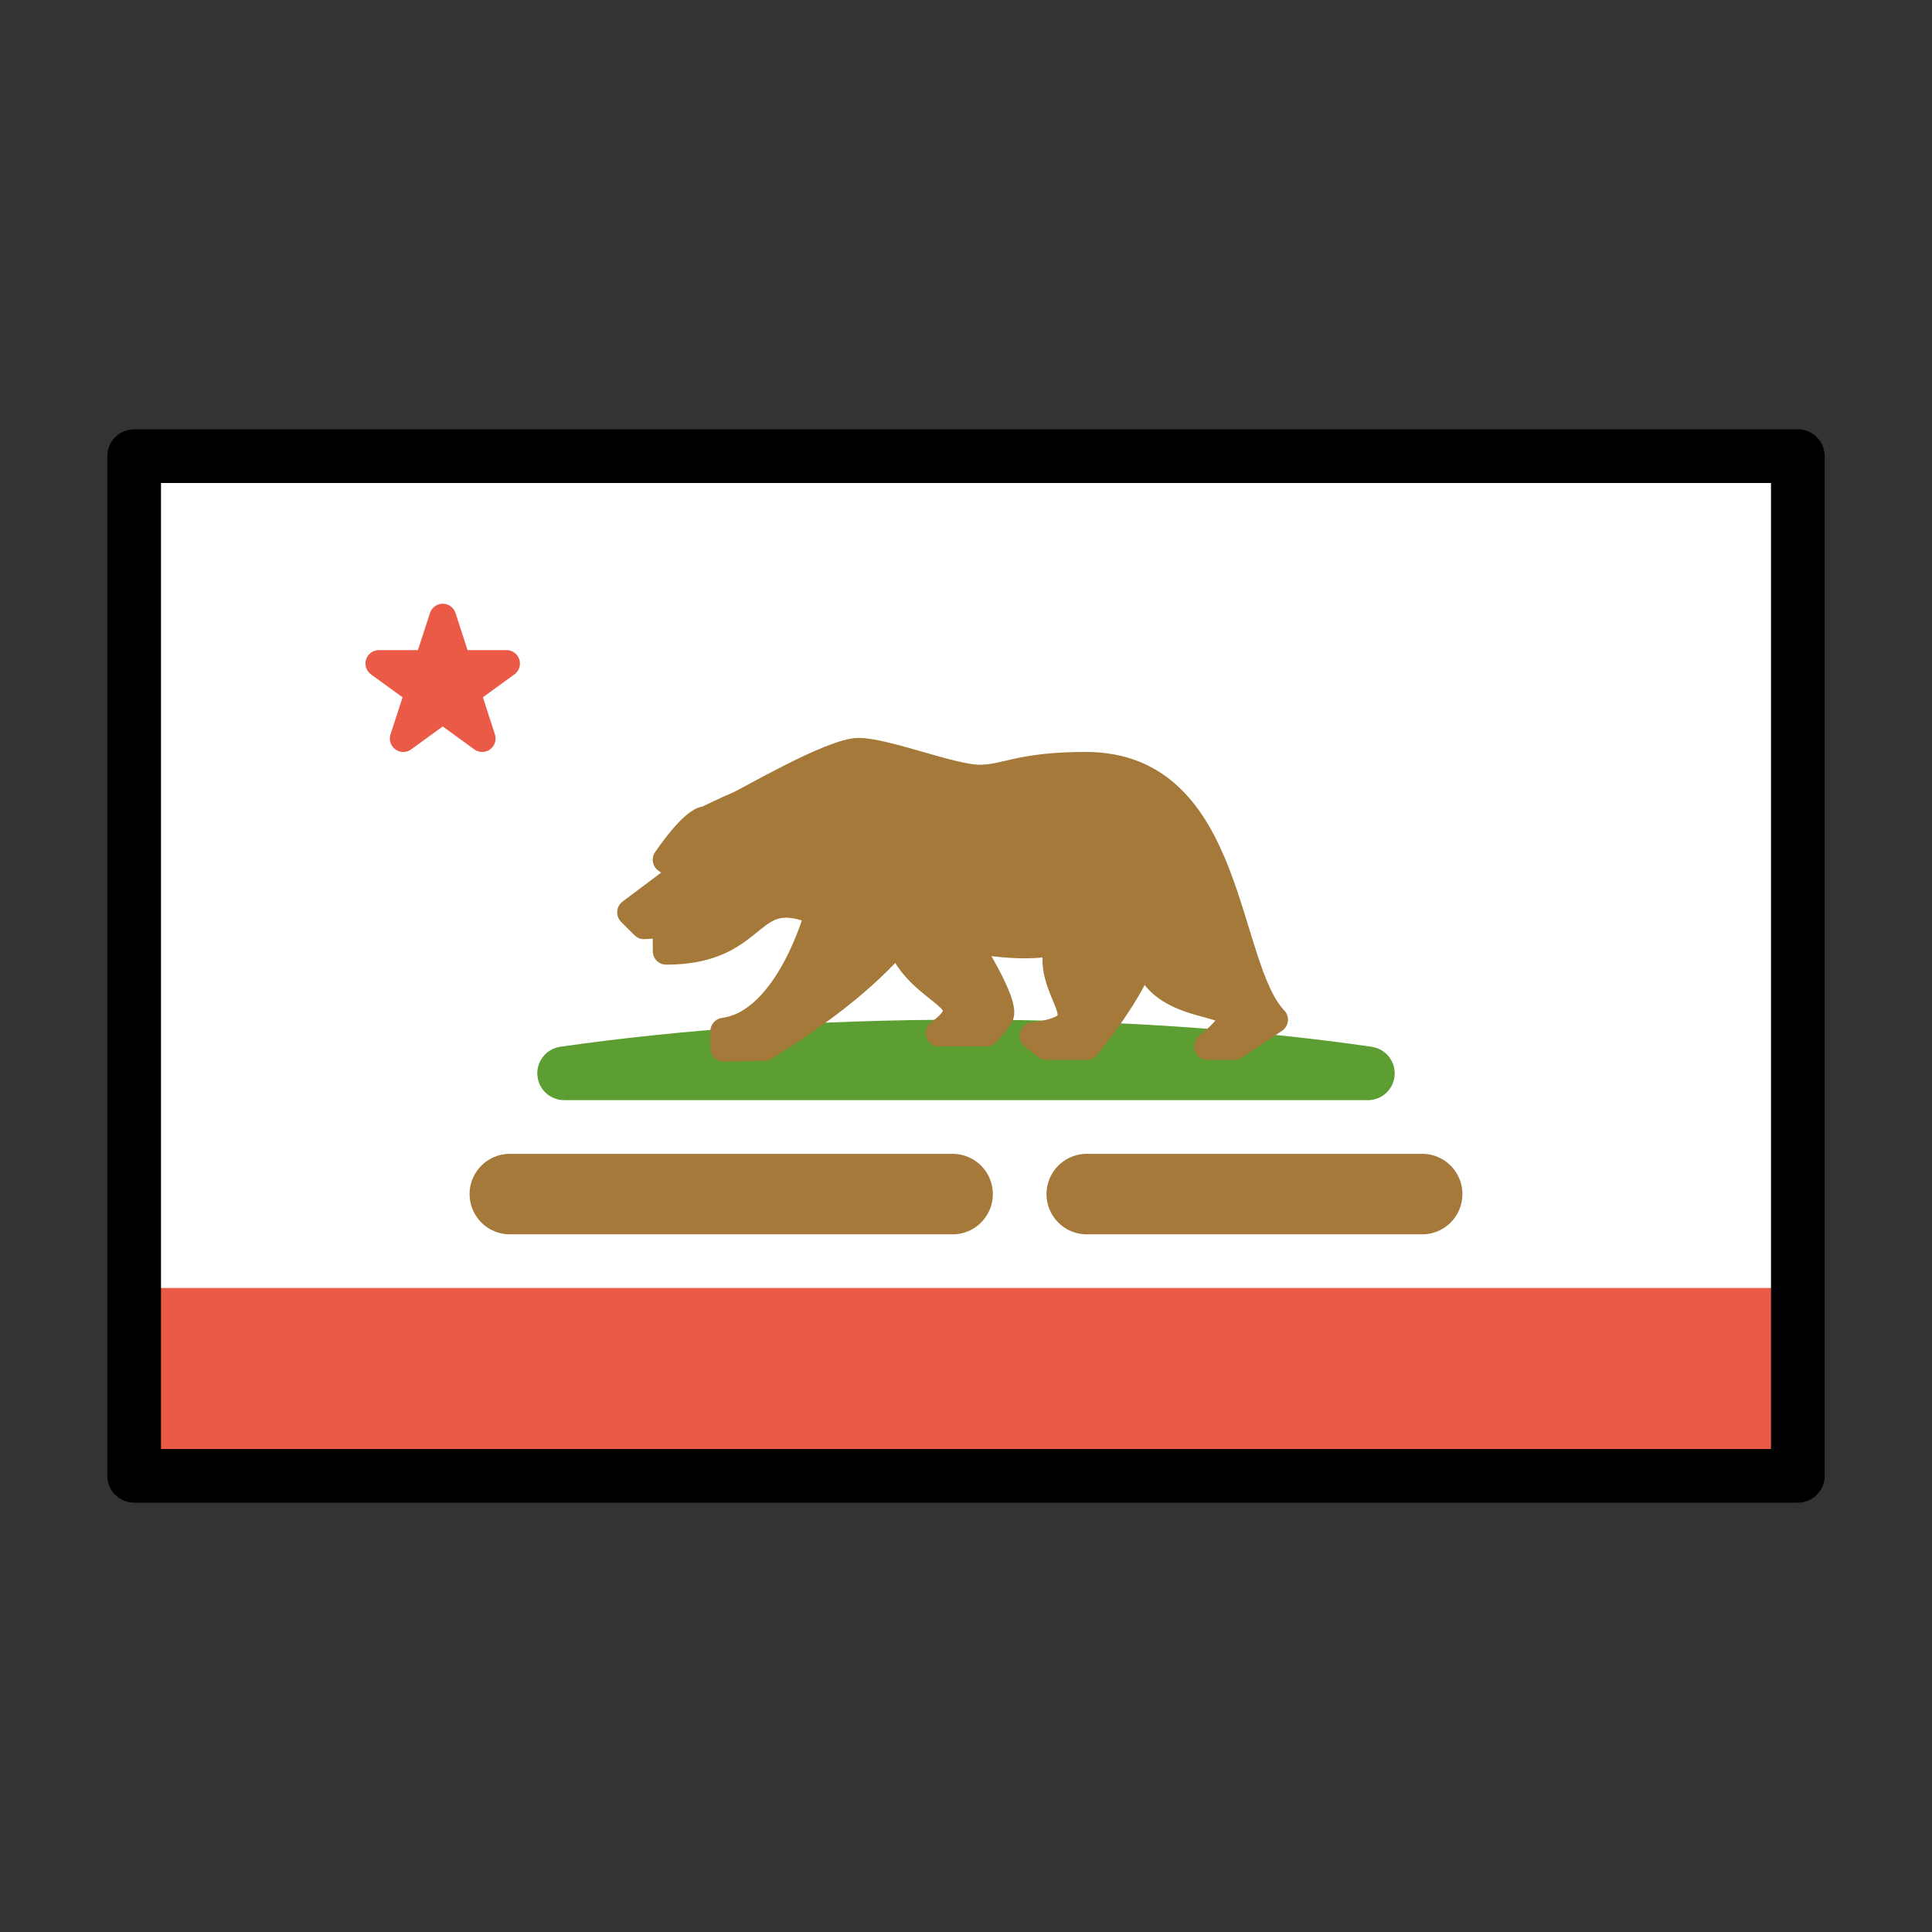
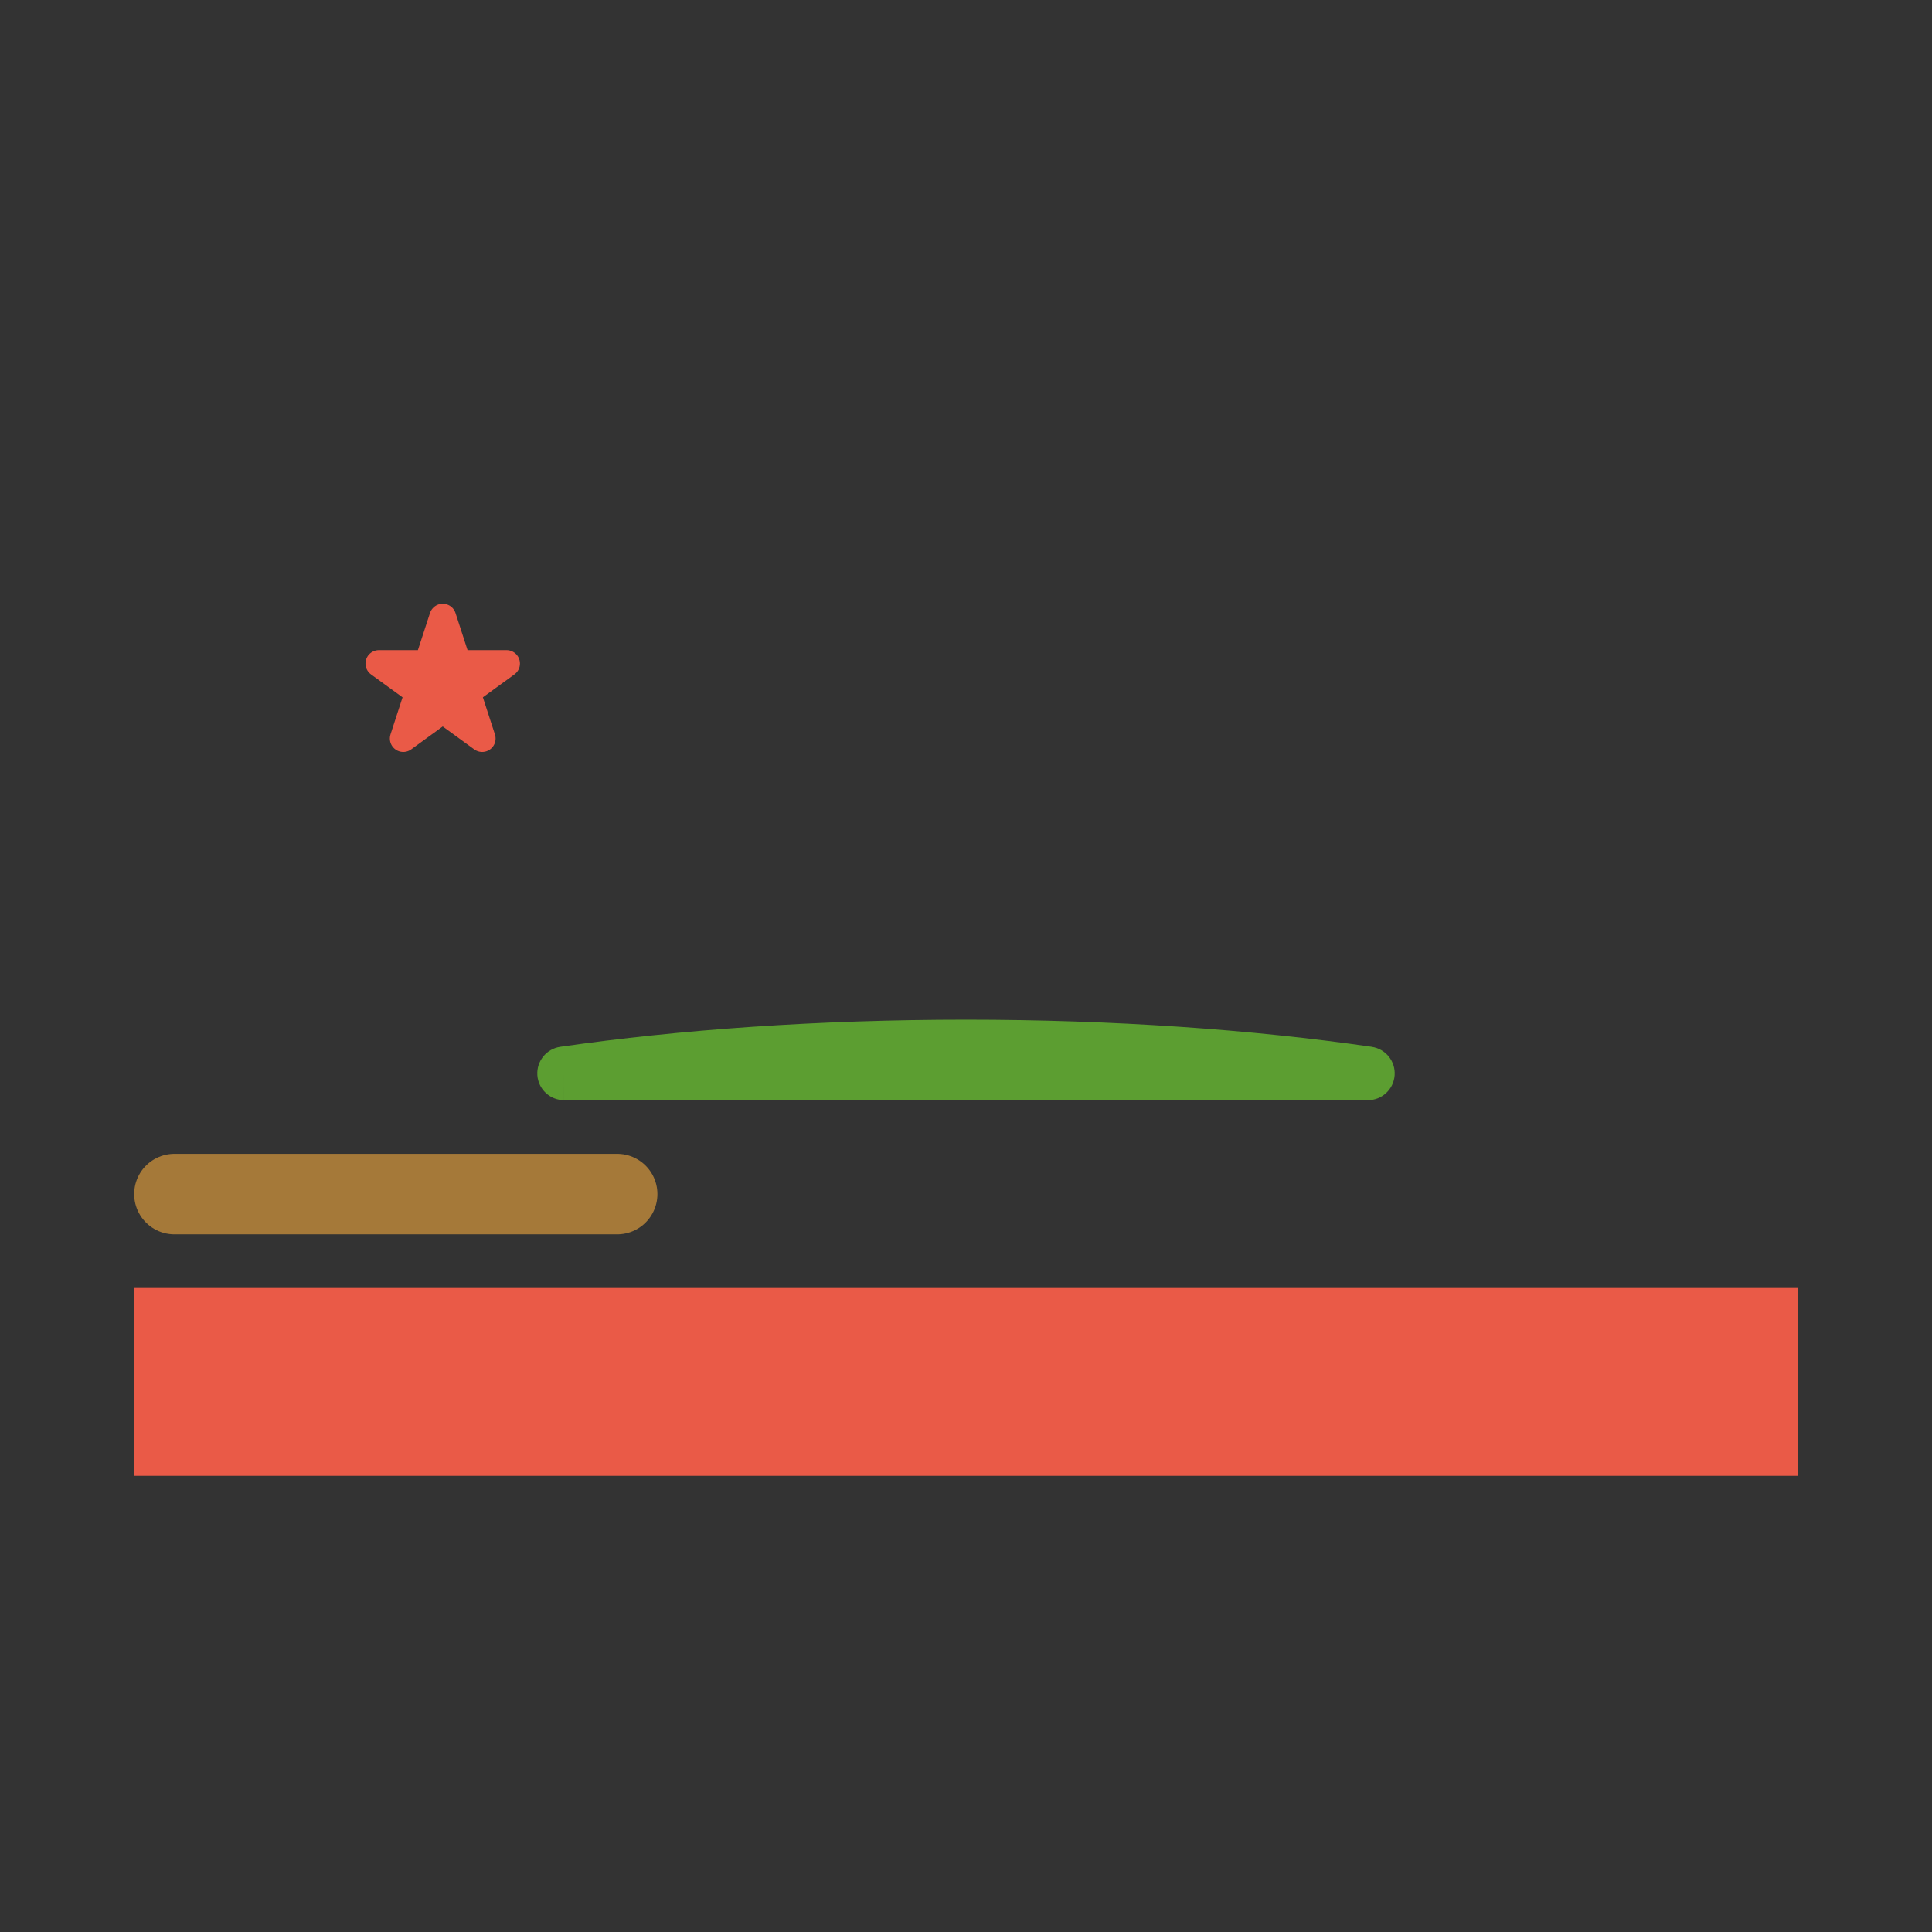
<svg xmlns="http://www.w3.org/2000/svg" viewBox="0 0 72 72">
  <rect x="0" y="0" width="72" height="72" fill="#333333" stroke="none" />
-   <path d="m67 17h-61.681v37.804h61.681z" fill="#fff" />
-   <path clip-rule="evenodd" d="m50.977 40h-29.953c4.407-.636 9.522-1 14.977-1s10.569.364 14.977 1z" fill="#5c9e31" fill-rule="evenodd" />
  <path d="m50.977 40v1c.524 0 .96-.405.997-.928.038-.523-.335-.986-.855-1.061zm-29.953 0-.143-.99c-.519.075-.892.538-.855 1.061.037.523.473.928.997.928zm29.953-1h-29.953v2h29.953zm-14.977-1c-5.497 0-10.66.367-15.12 1.01l.286 1.979c4.355-.628 9.422-.99 14.834-.99zm15.12 1.01c-4.46-.644-9.622-1.01-15.12-1.01v2c5.412 0 10.479.361 14.834.99z" fill="#5c9e31" />
  <path d="m5 48h62v7h-62z" fill="#ea5a47" />
  <path d="m16.5 23 .561 1.728h1.816l-1.469 1.068.561 1.727-1.47-1.068-1.47 1.068.561-1.727-1.469-1.068h1.816z" fill="#ea5a47" stroke="#ea5a47" stroke-linejoin="round" />
-   <path d="m25.5 32.5-2 1.5.5.5.827-.05v1c3.58 0 2.943-2.619 5.673-1.45 0 0-1.085 4.105-3.527 4.431l.006.631c1.172 0 .329-.022 1.5-.022 2.055-1.288 3.654-2.478 5.021-4.04.693 2.12 3.358 2.12 1.5 3.5h1.757s.184-.172.501-.61-1.297-2.919-1.297-2.919 2.538.529 3.538.029c-.796 1.963 1.982 3.222-1 3.6l.5.4h1.5s1.816-2.203 2.132-3.55c.551 2.895 5.151 1.239 2.368 3.55h1l1.5-1c-1.921-2-1.533-9.477-7.031-9.477-2.5 0-2.969.477-3.969.477s-3.5-1-4.5-1-4.151 1.859-4.5 2-1.173.541-1.173.541c-.5 0-1.5 1.5-1.5 1.5z" fill="#a57939" stroke="#a57939" stroke-linejoin="round" />
  <g fill="none" stroke-linecap="round">
-     <path d="m40.5 44.5h12.5m-34 0h16.5" stroke="#a57939" stroke-width="3" />
-     <path d="m67 17h-62v38h62z" stroke="#000" stroke-linejoin="round" stroke-width="2" />
+     <path d="m40.5 44.5m-34 0h16.5" stroke="#a57939" stroke-width="3" />
  </g>
</svg>